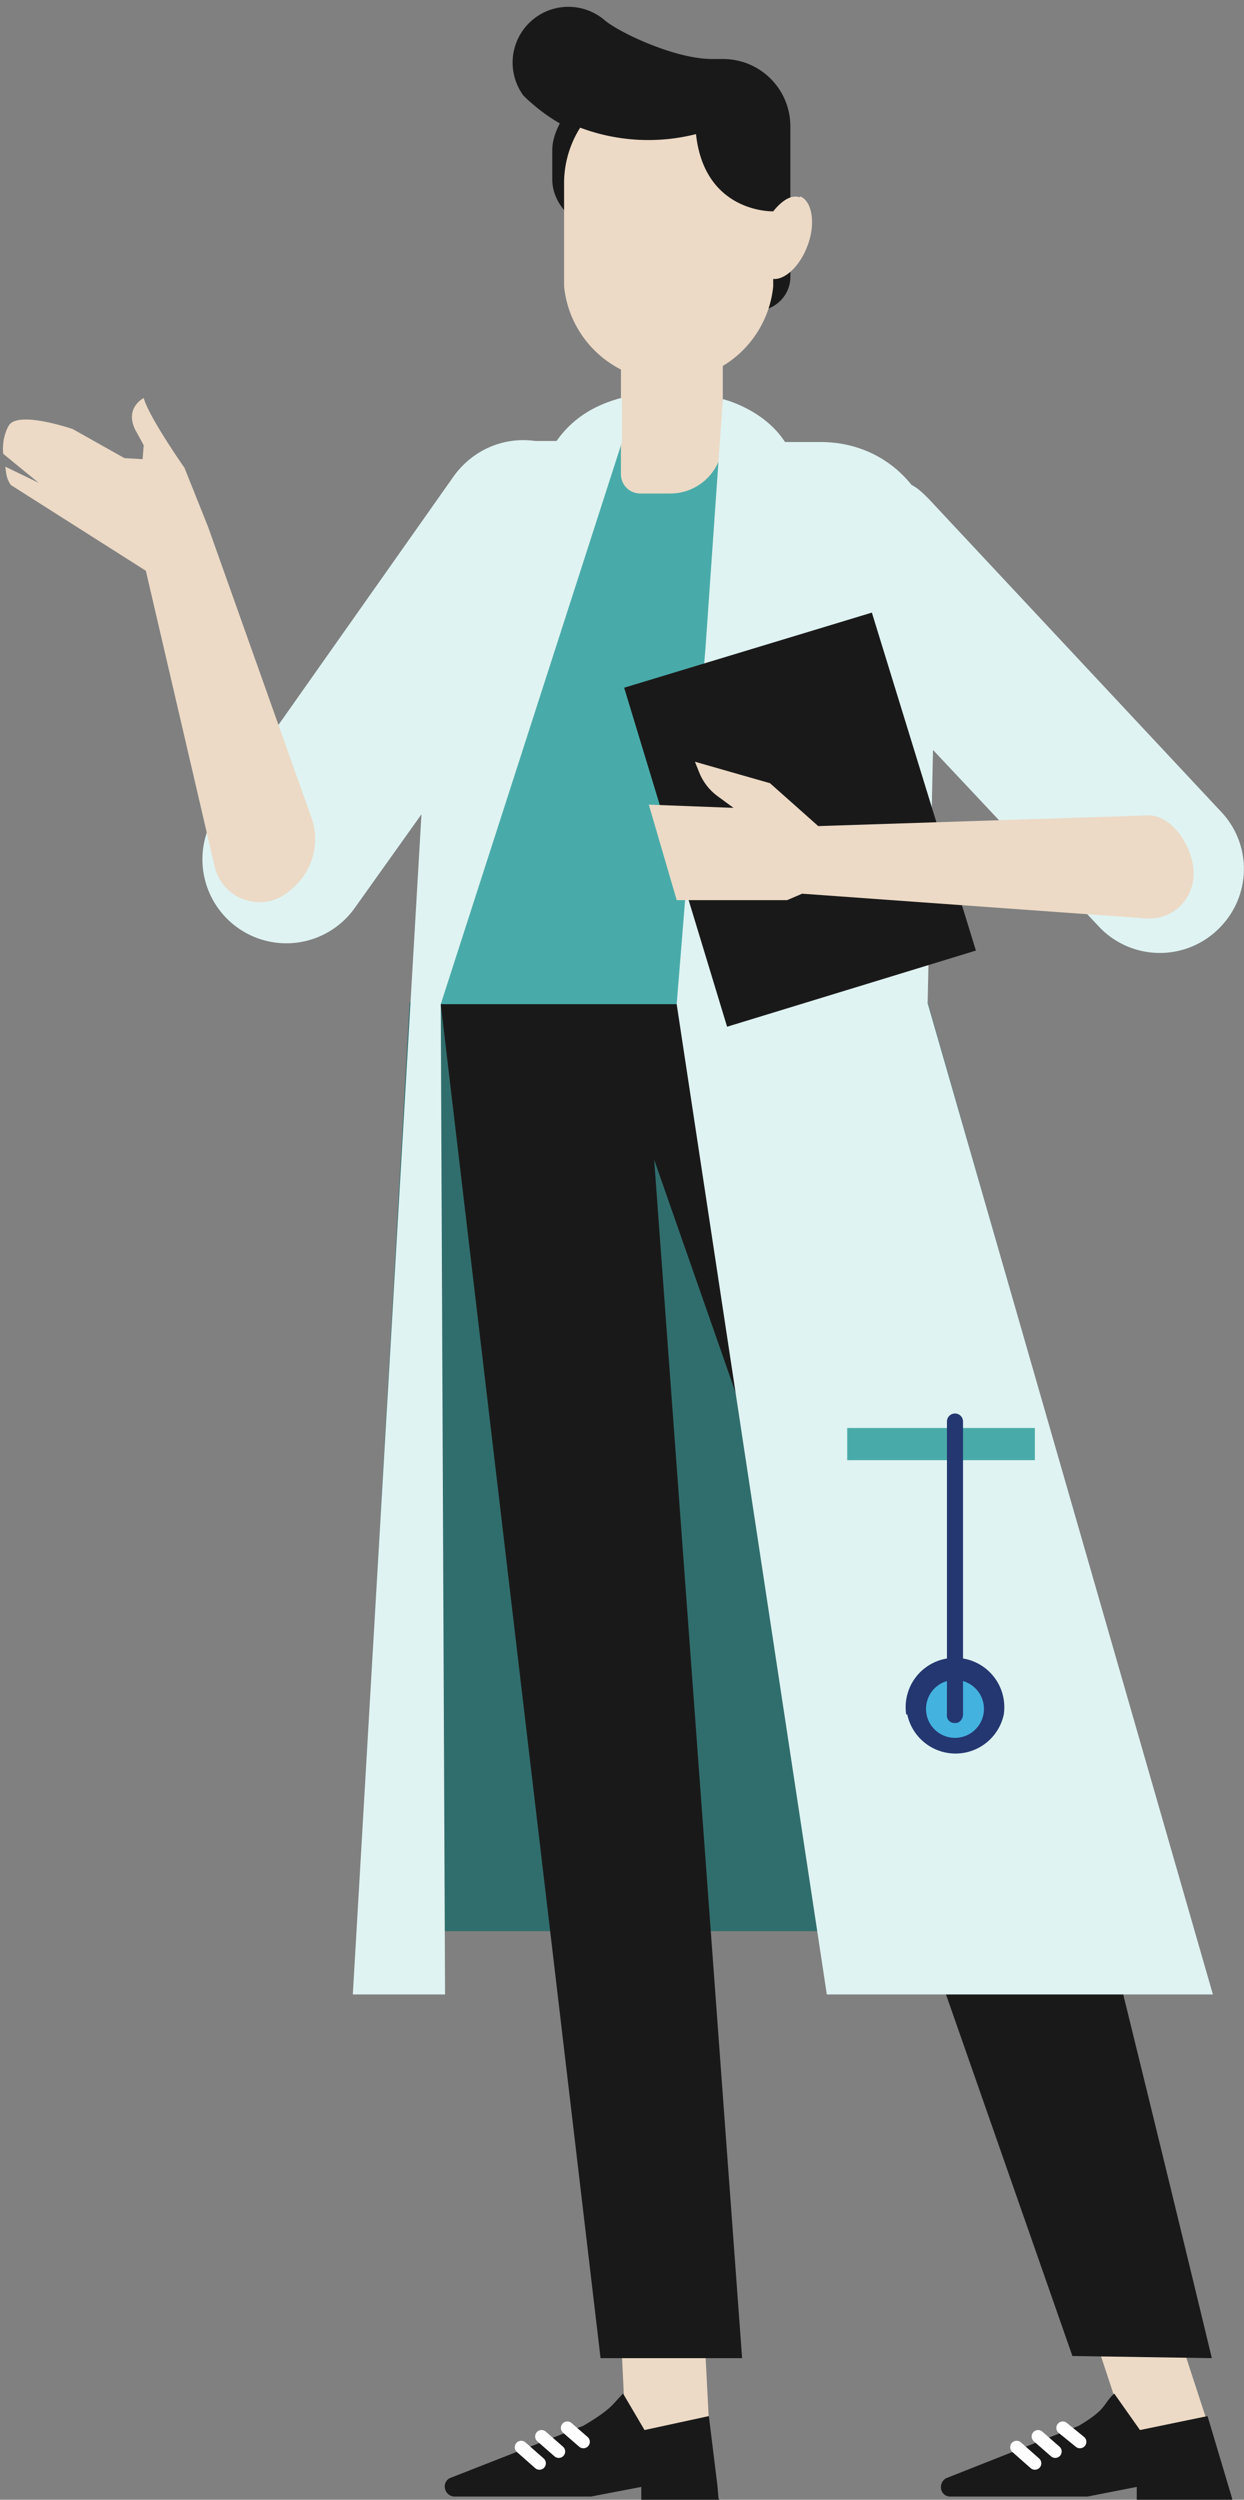
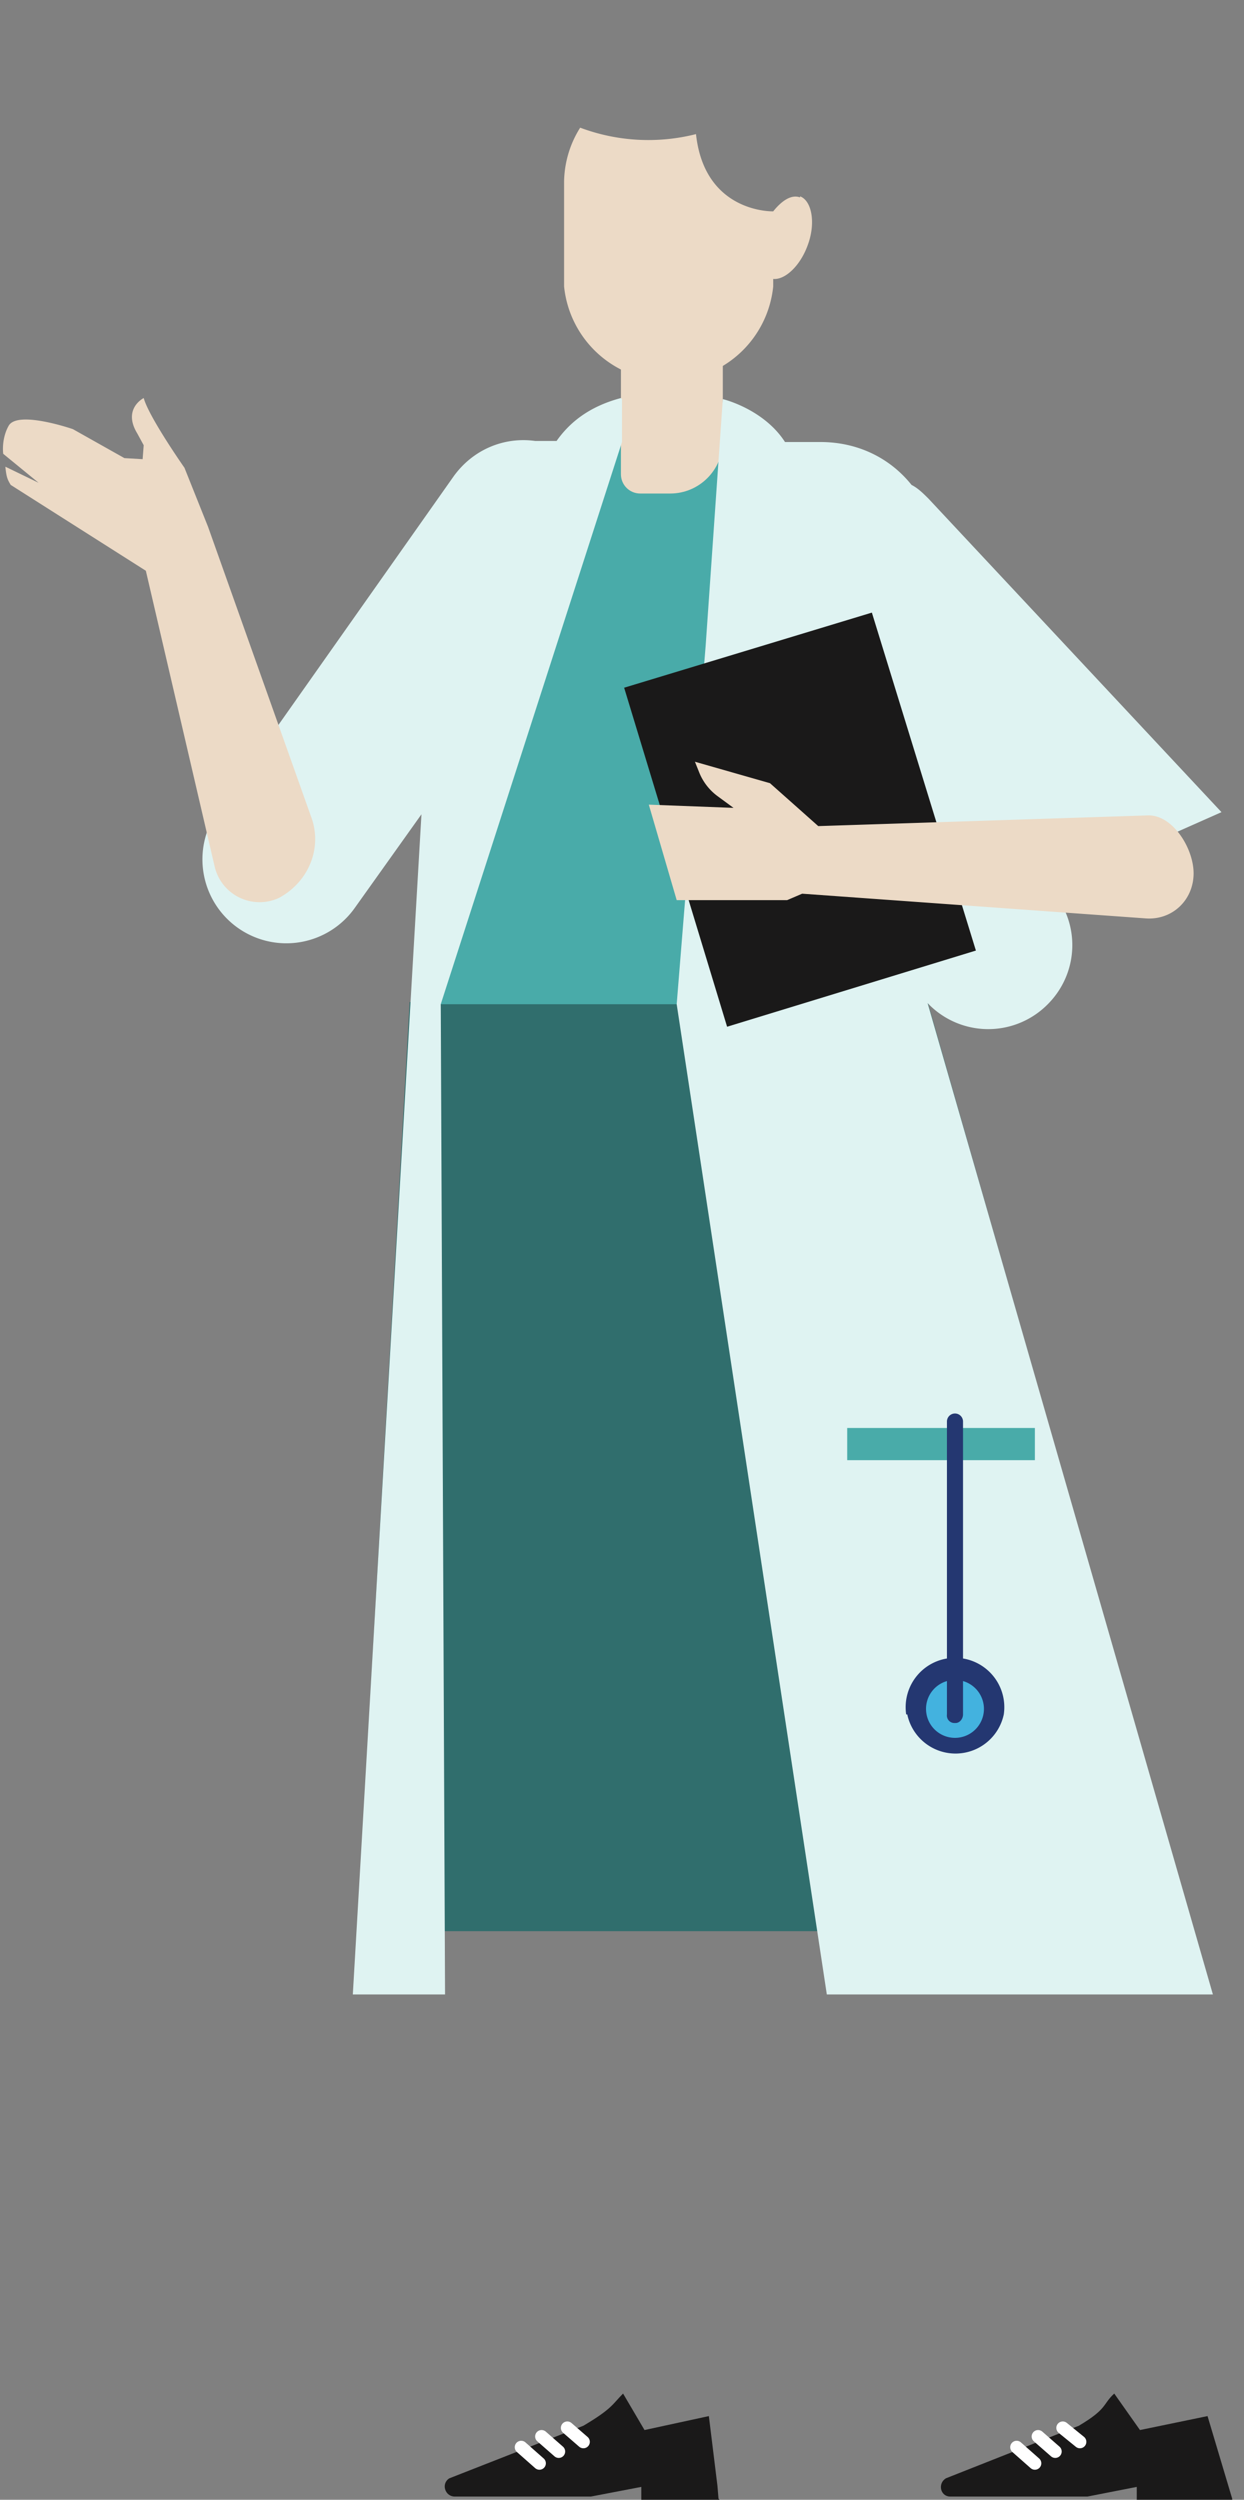
<svg xmlns="http://www.w3.org/2000/svg" width="116" height="233">
  <rect width="100%" height="100%" fill="#808080" stroke="none" />
  <g fill="none" fill-rule="evenodd">
    <path fill="#306E6D" fill-rule="nonzero" d="M33.3 180h78L86.5 93.4H38.2z" />
-     <path fill="#ECDAC6" fill-rule="nonzero" d="M66.3 229.5l-7.8.5-1.4-29 7.7-.6z" />
    <path d="M67 232.9l-.1-1.2-.8-6.5-6 1.3-2-3.4c-1 1-1 1.4-3.7 3L41.9 231c-.8.5-.4 1.7.5 1.7h12.7l4.7-.9v1.2h7.3z" fill="#1A1919" fill-rule="nonzero" />
    <path stroke="#FFF" stroke-width="1.2" stroke-linecap="round" stroke-linejoin="round" d="M52.9 226.3l1.5 1.3M50.5 227.1l1.6 1.4M48.6 228.1l1.7 1.5" />
-     <path fill="#ECDAC6" fill-rule="nonzero" d="M113.8 229.5l-7.7.5-9.6-29 7.8-.6z" />
    <path d="M114.9 232.9l-2.3-7.7-6.3 1.3-2.4-3.4c-1.1 1-.6 1.4-3.3 3L88.2 231c-.8.5-.5 1.7.4 1.7h12.8l4.6-.9v1.2h8.9z" fill="#1A1919" fill-rule="nonzero" />
    <path stroke="#FFF" stroke-width="1.2" stroke-linecap="round" stroke-linejoin="round" d="M99.1 226.3l1.6 1.3M96.8 227.1l1.6 1.4M94.8 228.1l1.7 1.5" />
    <path d="M80.6 93.6H41L44 51.4c0-5.6 4.6-10.2 10.2-10.2h19c5.6 0 10.2 4.6 10.2 10.2l-2.8 42.2z" fill="#49ABA9" fill-rule="nonzero" />
-     <path d="M41.1 93.6L56 219.8h13.2L61 108.1l39 111.5 13 .2S90.3 125.3 80.7 93.6H41zM67.4 5.5h-1c-3.5 0-8.7-2.5-10-3.6a5.2 5.2 0 00-7.6 7c.8.8 2 1.8 3.4 2.6-.4.8-.7 1.6-.7 2.5v2.7c0 1.2.5 2.2 1.2 3C53 25 57.5 29 62.8 29h7.6c1.8 0 3.3-1.4 3.3-3.2v-14c0-3.5-2.8-6.3-6.3-6.3" fill="#1A1919" fill-rule="nonzero" />
    <path d="M67.4 41.1v-9.4h-9.5v12.5c0 1 .8 1.8 1.8 1.8h2.8c2.7 0 4.9-2.2 4.9-4.9" fill="#ECDAC6" fill-rule="nonzero" />
    <path d="M74.6 18.4c-.8-.3-1.7.3-2.5 1.3 0 0-6.4.2-7.2-7.2a18.1 18.1 0 01-10.8-.6 9.7 9.7 0 00-1.5 5v9.8a9.8 9.8 0 0019.5 0V26c1.1.1 2.5-1.2 3.2-3.1.8-2.1.4-4.2-.7-4.6" fill="#ECDAC6" fill-rule="nonzero" />
-     <path d="M113.9 75.7L86.6 46.5c-.5-.5-1-1-1.6-1.3-2-2.5-5-4-8.5-4h-3.3c-2-3.1-5.8-4-5.8-4l-1.6 23-2.7 33.4 14 92.3h36L86.5 93.5l.5-23.6 15.5 16.5a7.8 7.8 0 0011 .3c3.2-3 3.3-7.9.4-11" fill="#DFF3F2" fill-rule="nonzero" />
+     <path d="M113.9 75.7L86.6 46.5c-.5-.5-1-1-1.6-1.3-2-2.5-5-4-8.5-4h-3.3c-2-3.1-5.8-4-5.8-4l-1.6 23-2.7 33.4 14 92.3h36L86.5 93.5a7.8 7.8 0 0011 .3c3.2-3 3.3-7.9.4-11" fill="#DFF3F2" fill-rule="nonzero" />
    <path fill="#49ABA9" fill-rule="nonzero" d="M79 133.1h17.5v3H79z" />
    <path d="M84.5 159.8a4.6 4.6 0 119.1 0 4.6 4.6 0 01-9 0" fill="#243771" fill-rule="nonzero" />
    <path d="M86.4 159.8a2.7 2.7 0 115.3 0 2.7 2.7 0 01-5.3 0" fill="#43B2DF" fill-rule="nonzero" />
    <path d="M89 160.6a.7.7 0 01-.7-.8v-27.3a.7.7 0 111.5 0v27.3c0 .4-.3.8-.7.8" fill="#243771" fill-rule="nonzero" />
    <path d="M57.9 37.1c-3 .8-4.8 2.3-6 4h-2c-2.9-.4-5.8.8-7.6 3.3l-22 31.2a7.8 7.8 0 0012.8 9l6.2-8.7-6.4 110h8.6l-.4-92.3L58 41.2v-4z" fill="#DFF3F2" fill-rule="nonzero" />
    <path d="M26 83.7c2.8-1.5 4.1-4.7 3-7.6l-9.6-27-2.2-5.5s-3.3-4.7-3.8-6.5c0 0-2 1-.6 3.3l.6 1.1-.1 1.3-1.7-.1L6.8 40s-5.2-1.8-6-.3c-.4.7-.6 1.7-.5 2.6L3.6 45 .5 43.5c.1 1 .2 1.2.5 1.7l12.6 8L20 80.7a4.3 4.3 0 006.2 2.9" fill="#ECDAC6" fill-rule="nonzero" />
    <path fill="#1A1919" fill-rule="nonzero" d="M91 88.6l-23.2 7.1-9.6-31.6 23.1-7z" />
    <path d="M68.4 75.3l-1.5-1.1a5.1 5.1 0 01-1.7-2.2l-.4-1 7 2 4.5 4 30.8-1c2.3 0 4.2 3.1 4.2 5.4 0 2.5-2 4.4-4.5 4.2l-32-2.3-1.4.6H63.1L60.5 75l7.9.3z" fill="#ECDAC6" fill-rule="nonzero" />
  </g>
</svg>